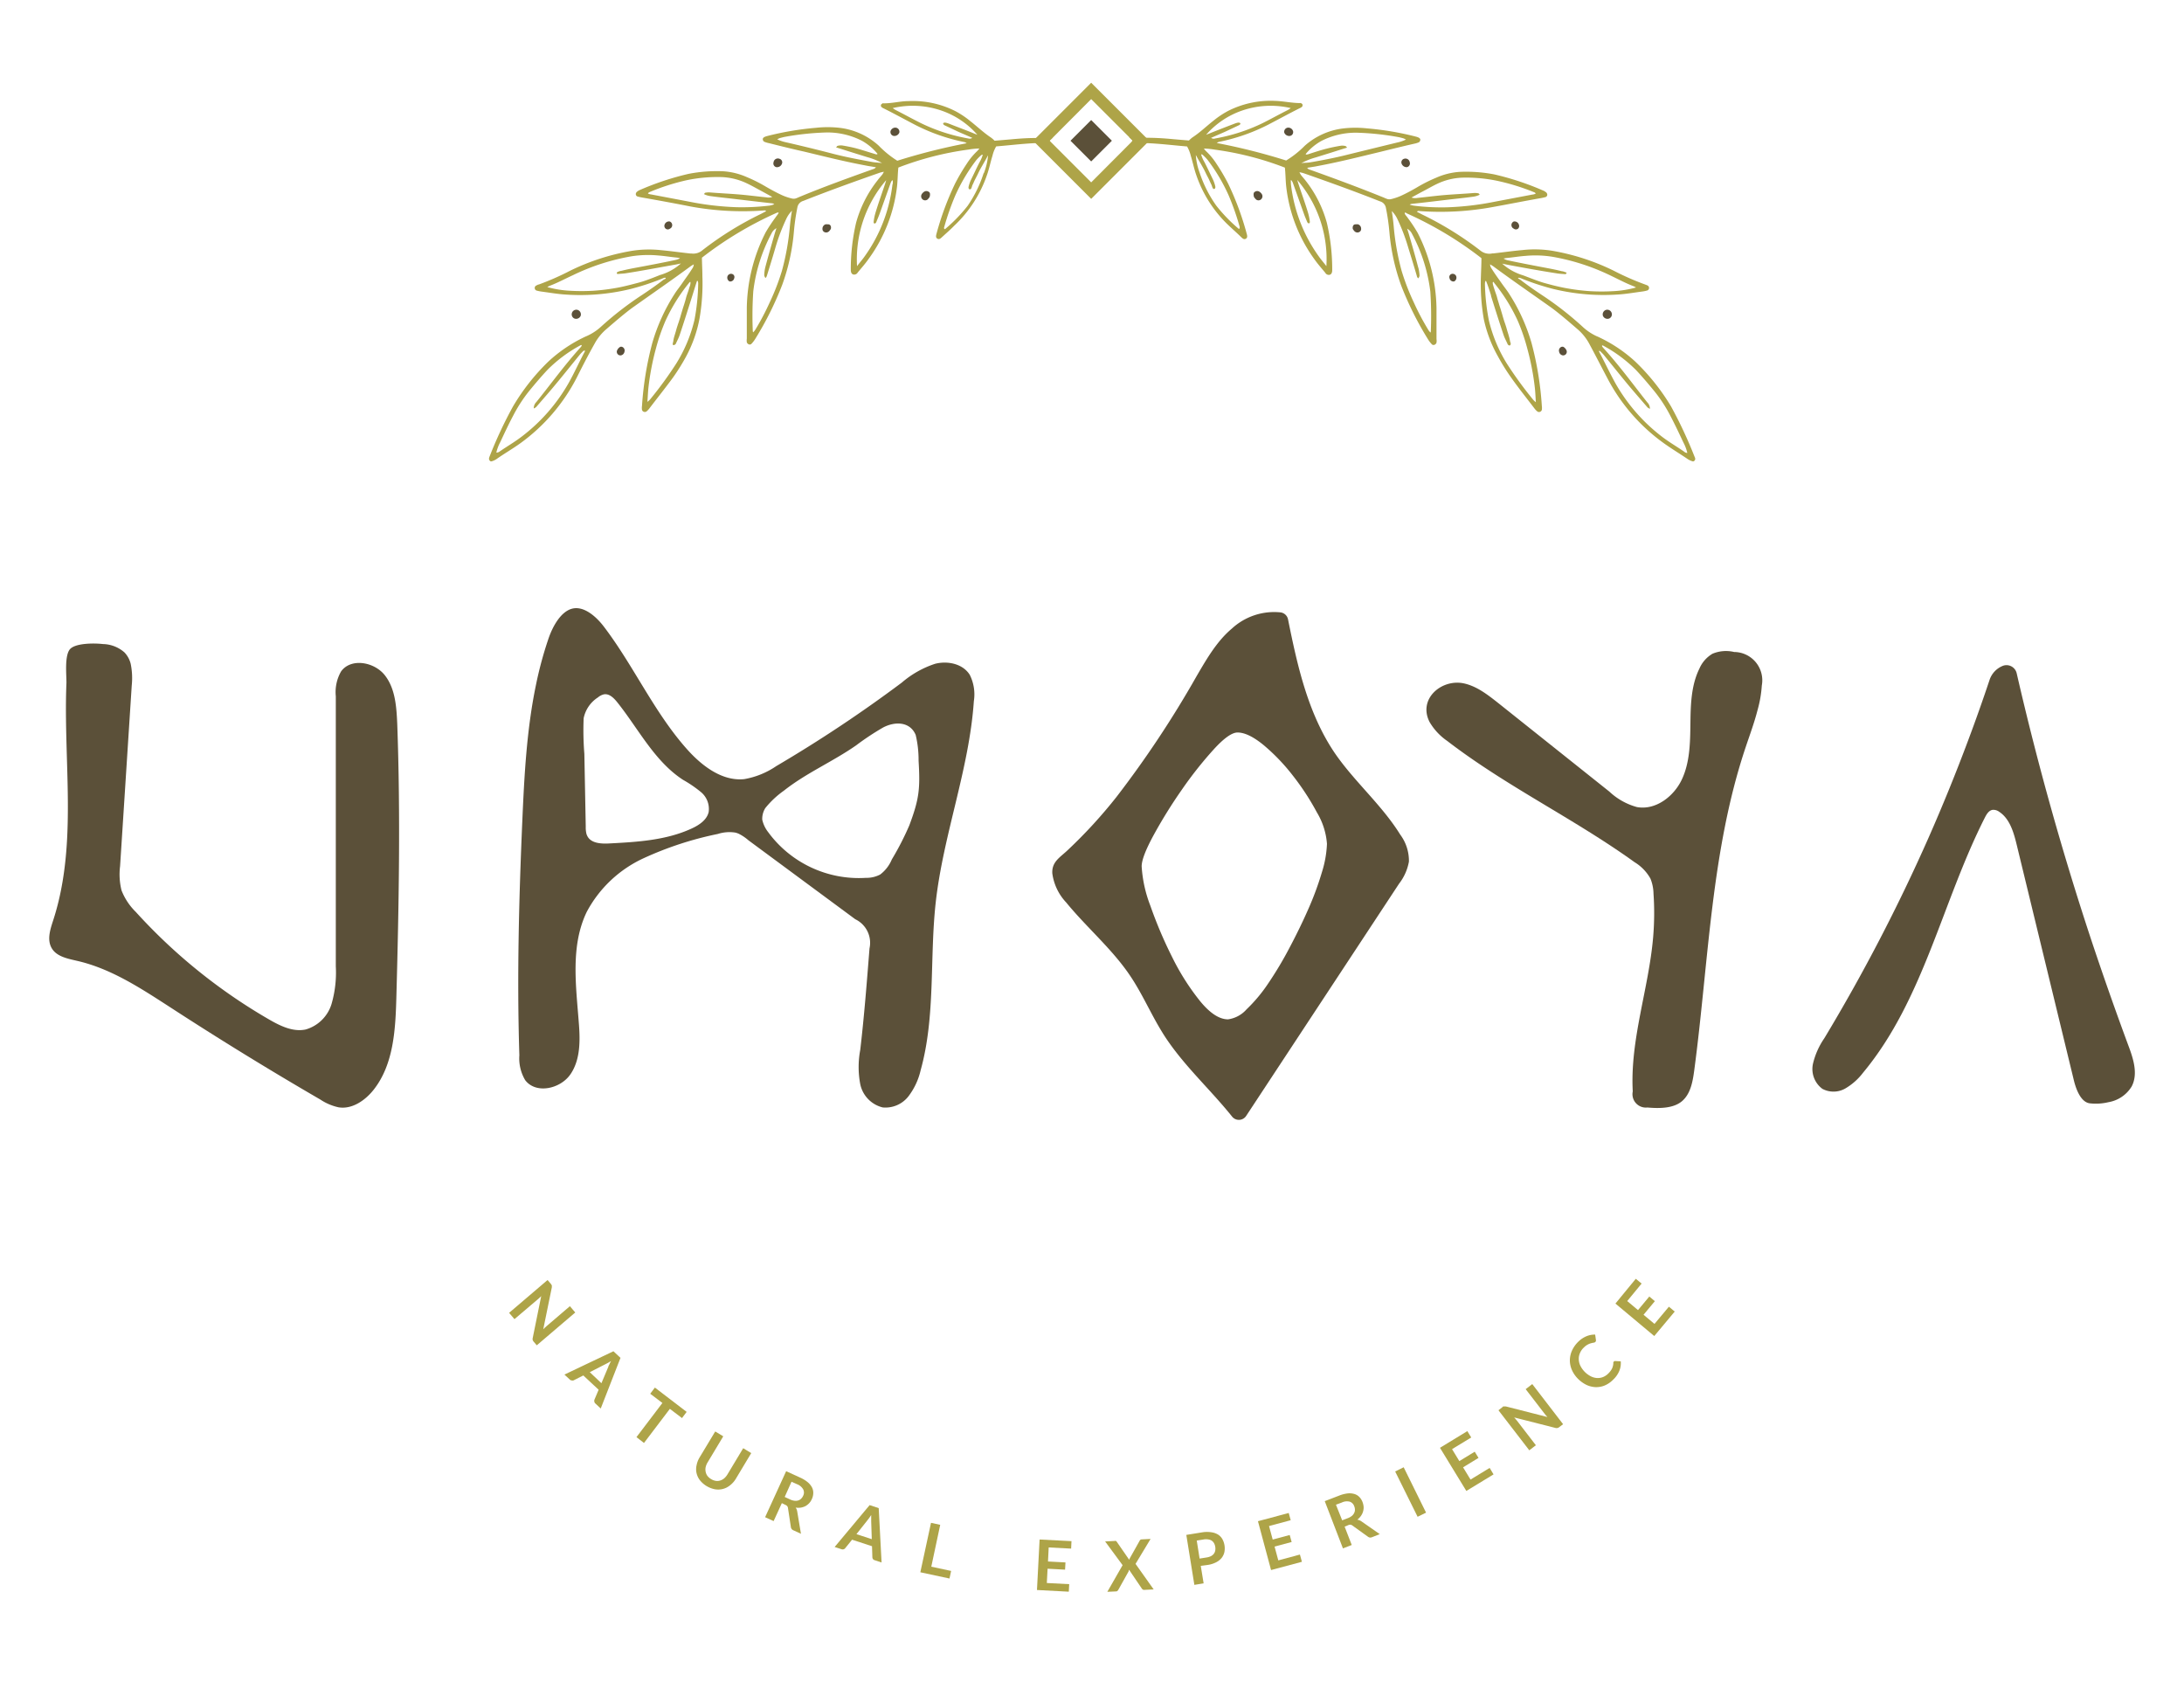
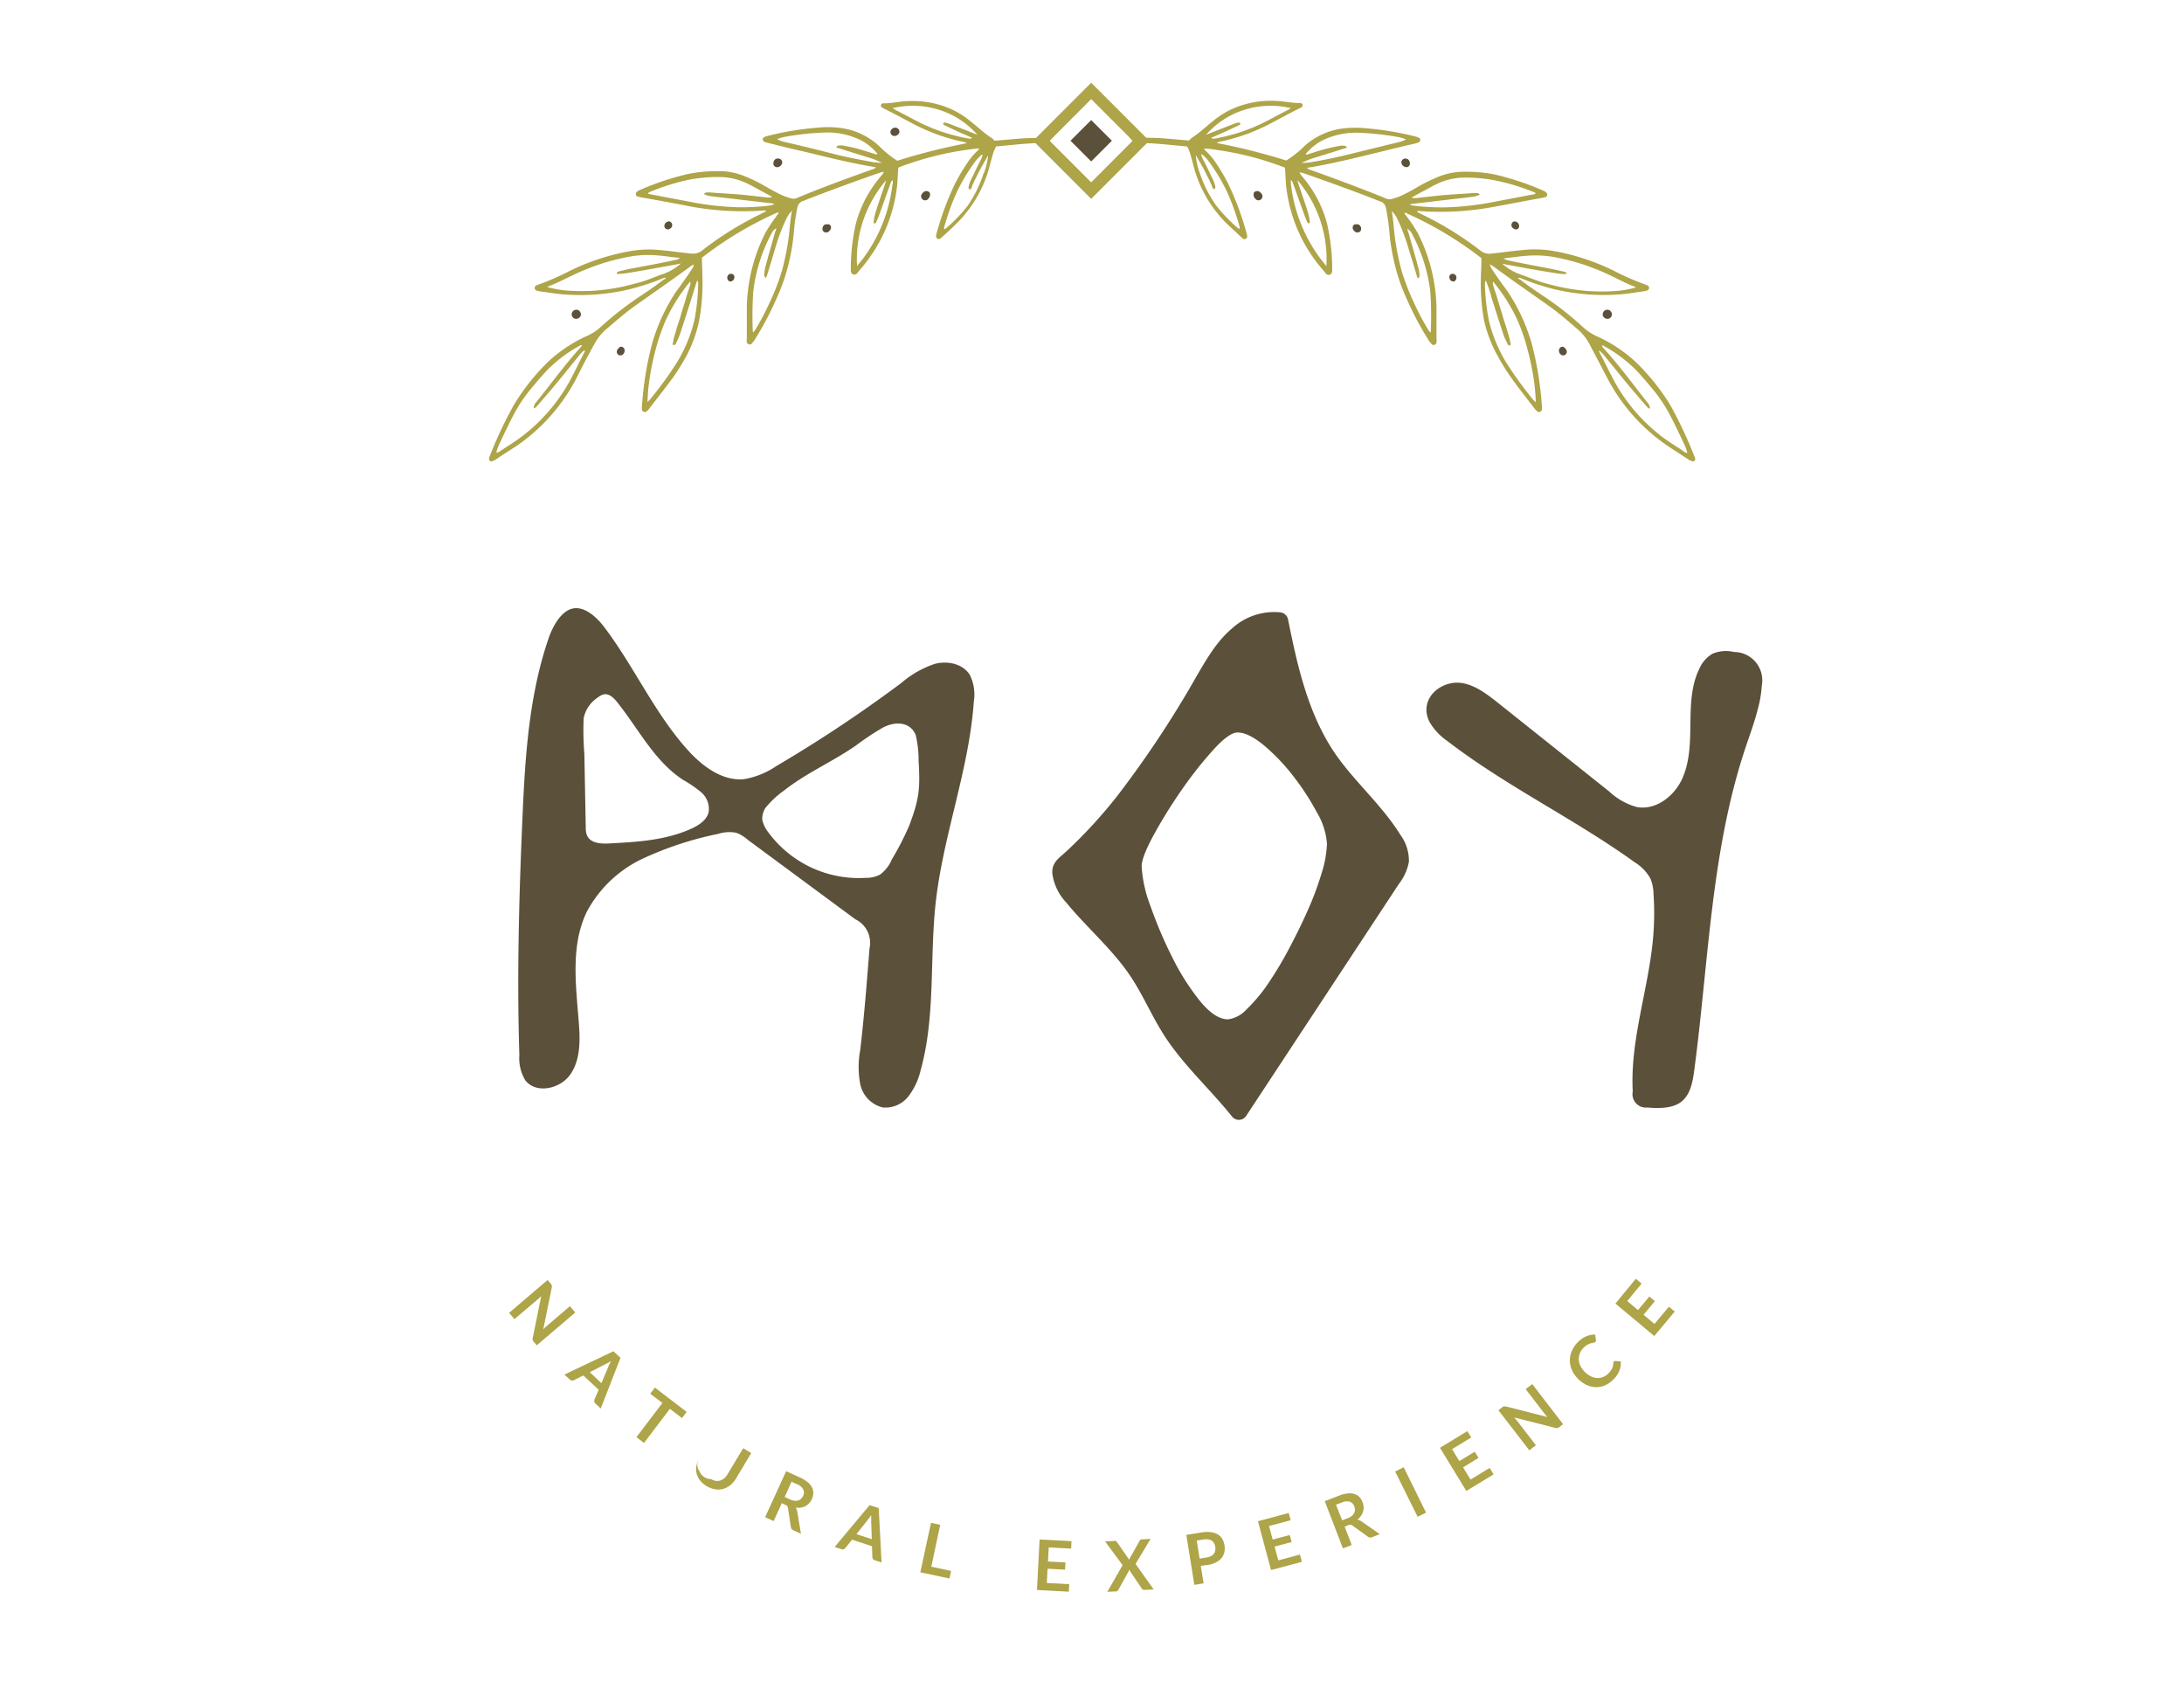
<svg xmlns="http://www.w3.org/2000/svg" id="Livello_1" data-name="Livello 1" viewBox="0 0 374.68 290.95">
  <defs>
    <style>.cls-1{fill:#aea448;}.cls-2{fill:#5b5039;}</style>
  </defs>
  <path class="cls-1" d="M94.61,220.38a.34.34,0,0,1,.06.12.32.32,0,0,1,0,.14,1.49,1.49,0,0,1,0,.17L93.2,228l.29-.29.28-.25,4-3.42.92,1.08-6.6,5.63-.54-.63a.74.74,0,0,1-.16-.28.73.73,0,0,1,0-.33l1.46-7.2-.27.27-.26.23-4.06,3.45-.92-1.08,6.6-5.63.55.65A.6.6,0,0,1,94.61,220.38Z" />
  <path class="cls-1" d="M103.06,241.59l-.91-.85a.48.48,0,0,1-.18-.31.62.62,0,0,1,0-.33l.73-1.73-2.63-2.45-1.68.85a.51.51,0,0,1-.31,0,.46.46,0,0,1-.33-.15l-.92-.85,8.41-4,1.21,1.13Zm-1.88-6.23,2,1.89,1.19-2.83c0-.13.12-.27.19-.44s.17-.34.27-.53l-.51.3-.44.23Z" />
  <path class="cls-1" d="M117.8,242.17l-.8,1.06-2.08-1.58-4.44,5.85-1.29-1,4.45-5.86-2.09-1.58.8-1.06Z" />
-   <path class="cls-1" d="M122,253.7a2.18,2.18,0,0,0,.8.3,1.62,1.62,0,0,0,.76-.06,2,2,0,0,0,.69-.38,2.9,2.9,0,0,0,.57-.7l2.68-4.46,1.38.84-2.67,4.45a4.08,4.08,0,0,1-1,1.1,3.19,3.19,0,0,1-2.56.65,4.34,4.34,0,0,1-2.57-1.54,3.19,3.19,0,0,1-.58-1.22,3,3,0,0,1,0-1.34,4.06,4.06,0,0,1,.52-1.36l2.68-4.45,1.38.83-2.67,4.45a2.73,2.73,0,0,0-.35.84,1.92,1.92,0,0,0,0,.79,1.73,1.73,0,0,0,.3.7A2.21,2.21,0,0,0,122,253.7Z" />
+   <path class="cls-1" d="M122,253.7a2.18,2.18,0,0,0,.8.3,1.62,1.62,0,0,0,.76-.06,2,2,0,0,0,.69-.38,2.9,2.9,0,0,0,.57-.7l2.68-4.46,1.38.84-2.67,4.45a4.08,4.08,0,0,1-1,1.1,3.19,3.19,0,0,1-2.56.65,4.34,4.34,0,0,1-2.57-1.54,3.19,3.19,0,0,1-.58-1.22,3,3,0,0,1,0-1.34,4.06,4.06,0,0,1,.52-1.36a2.73,2.73,0,0,0-.35.84,1.92,1.92,0,0,0,0,.79,1.73,1.73,0,0,0,.3.7A2.21,2.21,0,0,0,122,253.7Z" />
  <path class="cls-1" d="M134.13,257.82l-1.41,3.08-1.46-.67,3.61-7.89,2.4,1.1a5.46,5.46,0,0,1,1.31.8,3,3,0,0,1,.73.9,2,2,0,0,1,.21,1,2.46,2.46,0,0,1-.25,1,2.43,2.43,0,0,1-.46.7,2.68,2.68,0,0,1-.63.49,2.86,2.86,0,0,1-.78.26,3.37,3.37,0,0,1-.9,0,1.48,1.48,0,0,1,.27.67l.64,3.82-1.32-.61a.63.63,0,0,1-.28-.22.7.7,0,0,1-.13-.32l-.5-3.29a.59.59,0,0,0-.12-.29.68.68,0,0,0-.3-.22Zm.49-1.06.91.42a2.37,2.37,0,0,0,.77.23,1.48,1.48,0,0,0,.64-.05,1.29,1.29,0,0,0,.5-.3,1.71,1.71,0,0,0,.35-.51,1.22,1.22,0,0,0,0-1.1,2.06,2.06,0,0,0-1.06-.88l-.94-.42Z" />
  <path class="cls-1" d="M151.24,268l-1.18-.39a.55.55,0,0,1-.3-.2.6.6,0,0,1-.1-.31l-.06-1.89-3.42-1.12L145,265.55a.51.51,0,0,1-.26.18.55.55,0,0,1-.36,0l-1.19-.39,6-7.18,1.56.52Zm-4.31-4.86,2.63.86-.1-3.07c0-.14,0-.3,0-.48s0-.38,0-.59l-.33.49-.3.39Z" />
  <path class="cls-1" d="M159.77,268.72l3.4.73-.28,1.3-5-1.07,1.83-8.48,1.58.34Z" />
  <path class="cls-1" d="M183.82,264.34l-.06,1.28-3.85-.2-.12,2.41,3,.16-.07,1.24-3-.16-.13,2.45,3.84.2-.07,1.29-5.46-.29.45-8.66Z" />
  <path class="cls-1" d="M192.59,268.46l-3-4.07,1.61-.08a.41.41,0,0,1,.24,0,.39.39,0,0,1,.15.14l2.13,3.08.06-.15a.8.8,0,0,1,.08-.16l1.65-2.94a.38.38,0,0,1,.33-.24l1.55-.08-2.58,4.28,3.11,4.38-1.62.08a.38.38,0,0,1-.26-.07.58.58,0,0,1-.17-.18l-2.18-3.22c0,.05,0,.1-.05.14a.61.61,0,0,0,0,.12l-1.77,3.17a1.3,1.3,0,0,1-.15.2.38.38,0,0,1-.24.1l-1.51.07Z" />
  <path class="cls-1" d="M206,268.58l.49,3-1.59.26-1.38-8.57,2.79-.45a4.9,4.9,0,0,1,1.52,0,3,3,0,0,1,1.13.39,2.27,2.27,0,0,1,.74.77,3.32,3.32,0,0,1,.35,2.25,2.47,2.47,0,0,1-.48,1,2.94,2.94,0,0,1-.94.74,4.63,4.63,0,0,1-1.43.45Zm-.2-1.25,1.2-.19a2.55,2.55,0,0,0,.75-.23,1.51,1.51,0,0,0,.49-.4,1.3,1.3,0,0,0,.24-.55,1.88,1.88,0,0,0,0-.67,1.91,1.91,0,0,0-.21-.61,1.31,1.31,0,0,0-.39-.42,1.39,1.39,0,0,0-.59-.21,2.3,2.3,0,0,0-.78,0l-1.2.19Z" />
  <path class="cls-1" d="M221.09,259.51l.34,1.24-3.72,1,.63,2.32,2.92-.78.33,1.2-2.93.78.64,2.37,3.71-1,.34,1.24-5.29,1.42-2.25-8.38Z" />
  <path class="cls-1" d="M230.68,261.85,231.9,265l-1.51.58-3.12-8.1,2.47-.95a5.83,5.83,0,0,1,1.49-.38,3,3,0,0,1,1.15.11,2,2,0,0,1,.84.52,2.51,2.51,0,0,1,.54.88,3,3,0,0,1,.18.82,2.49,2.49,0,0,1-.46,1.53,3.15,3.15,0,0,1-.62.65,1.65,1.65,0,0,1,.68.27l3.17,2.21-1.35.53a.81.81,0,0,1-.37.05.79.79,0,0,1-.31-.14l-2.7-1.94a.64.64,0,0,0-.29-.12.79.79,0,0,0-.37.07Zm-.42-1.08.94-.36a2.63,2.63,0,0,0,.71-.39,1.43,1.43,0,0,0,.4-.5,1.19,1.19,0,0,0,.14-.56,1.61,1.61,0,0,0-.12-.6,1.24,1.24,0,0,0-.77-.79,2,2,0,0,0-1.37.15l-1,.37Z" />
  <path class="cls-1" d="M244.65,259.45l-1.45.71-3.85-7.77,1.46-.72Z" />
  <path class="cls-1" d="M251.73,245.47l.67,1.09-3.29,2,1.25,2.05L253,249l.65,1.06L251,251.68l1.28,2.1,3.28-2,.67,1.11-4.67,2.84-4.52-7.4Z" />
  <path class="cls-1" d="M257.88,241.23l.13,0h.13l.18,0,7.15,1.82-.28-.31-.23-.29-3.22-4.18,1.13-.87,5.29,6.88-.66.5a.73.73,0,0,1-.29.15.77.77,0,0,1-.33,0l-7.12-1.81a3.58,3.58,0,0,1,.26.29l.22.26,3.25,4.22-1.13.87-5.29-6.87.67-.52Z" />
  <path class="cls-1" d="M276.88,233.53a.27.27,0,0,1,.23-.08l.94.05a3.45,3.45,0,0,1-.24,1.62,4.39,4.39,0,0,1-1.08,1.54,4.45,4.45,0,0,1-1.48,1,3.8,3.8,0,0,1-1.59.26,4.08,4.08,0,0,1-1.57-.42,5.42,5.42,0,0,1-1.45-1.08,5,5,0,0,1-1-1.51,4.13,4.13,0,0,1-.32-1.64,4.17,4.17,0,0,1,.38-1.64,5,5,0,0,1,1.07-1.5,4.4,4.4,0,0,1,1.43-.95,3.77,3.77,0,0,1,1.46-.27l.13.91a.54.54,0,0,1,0,.18.35.35,0,0,1-.11.18.48.48,0,0,1-.28.12,2.92,2.92,0,0,0-.42.09,2.44,2.44,0,0,0-.57.22,2.82,2.82,0,0,0-.69.52,2.69,2.69,0,0,0-.66.94,2.41,2.41,0,0,0-.21,1.05,2.74,2.74,0,0,0,.25,1.09,4.09,4.09,0,0,0,1.8,1.85,2.74,2.74,0,0,0,1.07.3,2.46,2.46,0,0,0,1-.15,2.65,2.65,0,0,0,.89-.57,3.89,3.89,0,0,0,.4-.44,2.87,2.87,0,0,0,.28-.43,2.32,2.32,0,0,0,.16-.44,2.39,2.39,0,0,0,.08-.49.33.33,0,0,1,0-.15A.26.26,0,0,1,276.88,233.53Z" />
  <path class="cls-1" d="M280.63,219.34l1,.82-2.47,3,1.85,1.55,1.94-2.33.95.8-1.94,2.33,1.88,1.57,2.47-2.95,1,.83-3.51,4.2-6.66-5.57Z" />
-   <path class="cls-2" d="M22.42,113.85a12.23,12.23,0,0,1,.18,3.73l-2,31a11.27,11.27,0,0,0,.25,4.14,10.52,10.52,0,0,0,2.44,3.69,95.1,95.1,0,0,0,22.8,18.41c1.95,1.13,4.15,2.23,6.35,1.76a6.53,6.53,0,0,0,4.44-4.38,19.35,19.35,0,0,0,.73-6.44l0-46.32a7.15,7.15,0,0,1,.9-4.27c1.7-2.37,5.71-1.64,7.51.65s2,5.41,2.13,8.33c.57,15.61.28,31.25-.15,46.87-.15,5.56-.46,11.55-3.91,15.91-1.47,1.85-3.71,3.37-6,3a9.11,9.11,0,0,1-3.13-1.33Q41.86,181,29.14,172.73c-5-3.23-10.09-6.59-15.9-7.92-1.63-.38-3.53-.73-4.37-2.18s-.25-3.22.26-4.79c2.84-8.73,2.64-18,2.37-27.08-.13-4.56-.29-9.12-.1-13.67,0-1.41-.31-4.41.51-5.62s4.36-1.17,5.74-1a5.75,5.75,0,0,1,3.71,1.44A4.38,4.38,0,0,1,22.42,113.85ZM8.16,161.45v0Z" />
  <path class="cls-2" d="M126.72,143a3.69,3.69,0,0,0-.56-.19,6.44,6.44,0,0,0-3,.23,58.34,58.34,0,0,0-12.82,4.2,21,21,0,0,0-9.65,9.11c-2.84,5.81-1.88,12.64-1.39,19.09.24,3,.29,6.32-1.44,8.83s-5.92,3.43-7.76,1a7.29,7.29,0,0,1-1-4.26c-.43-13.42-.07-26.86.51-40.28.34-7.79.75-15.62,2.34-23.26a64.86,64.86,0,0,1,2.17-8c.63-1.84,2-4.52,4-5.06s4.12,1.29,5.47,3.06c5.15,6.76,8.64,14.74,14.31,21.08,2.54,2.84,6,5.47,9.76,5.09a14,14,0,0,0,5.52-2.24,233.77,233.77,0,0,0,21.53-14.32,16.74,16.74,0,0,1,5.73-3.23c2.15-.54,4.73,0,5.92,1.88a7.47,7.47,0,0,1,.71,4.54c-.8,11.72-5.26,22.92-6.55,34.61-1.05,9.57,0,19.43-2.58,28.7a11.68,11.68,0,0,1-2.11,4.49,5,5,0,0,1-4.39,1.88,5.19,5.19,0,0,1-3.86-4,15.81,15.81,0,0,1,0-5.86c.68-5.79,1.13-11.6,1.59-17.42a4.48,4.48,0,0,0-2.44-5l-18.34-13.55A7.81,7.81,0,0,0,126.72,143Zm-26.09.09a2.88,2.88,0,0,0,.13.31c.63,1.25,2.35,1.35,3.76,1.27,4.82-.25,9.78-.54,14.16-2.57,1.28-.59,2.6-1.47,2.9-2.84a3.76,3.76,0,0,0-1.29-3.37,20.85,20.85,0,0,0-3.11-2.13c-4.92-3.2-7.65-8.77-11.32-13.35-.57-.7-1.33-1.46-2.23-1.32a2.49,2.49,0,0,0-1.06.54,5.54,5.54,0,0,0-2.44,3.57,49.77,49.77,0,0,0,.12,6.1l.24,12.5A4.64,4.64,0,0,0,100.63,143.11Zm30.14-2.5a5.3,5.3,0,0,0,1,2.12,19.29,19.29,0,0,0,16.78,7.86A5,5,0,0,0,151,150a6.25,6.25,0,0,0,2-2.59,48.91,48.91,0,0,0,3-5.84c1.7-4.54,1.88-6.27,1.59-11.1a18.49,18.49,0,0,0-.5-4.42c-1-2.35-3.63-2.31-5.6-1.26a45.6,45.6,0,0,0-4.62,3.06c-4,2.79-8.55,4.73-12.38,7.76a15.72,15.72,0,0,0-3.2,3A3.49,3.49,0,0,0,130.77,140.61Z" />
  <path class="cls-2" d="M198.69,175.89c-1.6-2.79-2.94-5.73-4.73-8.41-3.11-4.67-7.49-8.34-11.05-12.69a9,9,0,0,1-2.38-5c-.1-2,1.32-2.71,2.67-4a83.73,83.73,0,0,0,8.35-9.11A176.76,176.76,0,0,0,205.27,116c1.72-2.94,3.47-6,6.06-8.18a10.71,10.71,0,0,1,8.38-2.78,1.51,1.51,0,0,1,1.26,1.19c1.6,7.94,3.39,16,7.9,22.76,3.38,5,8.15,9,11.36,14.18a7.52,7.52,0,0,1,1.48,4.61,8.64,8.64,0,0,1-1.69,3.79L213.79,191.4a1.49,1.49,0,0,1-2.4.14c-3.83-4.78-8.47-8.92-11.76-14.09C199.31,176.94,199,176.42,198.69,175.89Zm-1.34-20.54a73.43,73.43,0,0,0,3.71,8.75,40.71,40.71,0,0,0,4.78,7.56q2.58,3.18,4.84,3.18a5.19,5.19,0,0,0,3.18-1.72,26.34,26.34,0,0,0,3.71-4.44,62.83,62.83,0,0,0,3.65-6.11c1.19-2.25,2.28-4.48,3.25-6.69a51.8,51.8,0,0,0,2.32-6.3,18.58,18.58,0,0,0,.86-4.84,12.19,12.19,0,0,0-1.72-5.38,43.52,43.52,0,0,0-4.11-6.3,34,34,0,0,0-5-5.23q-2.66-2.19-4.51-2.19-1.47,0-4.18,3a67,67,0,0,0-5.44,6.9,83.62,83.62,0,0,0-4.77,7.69q-2.06,3.78-2.06,5.37A22.4,22.4,0,0,0,197.35,155.35Z" />
  <path class="cls-2" d="M301.51,121.83c-.54,2.11-1.31,4.18-2,6.24-6,17.82-6.37,37-8.86,55.58-.26,1.91-.63,4-2.11,5.24s-3.86,1.25-5.91,1.07a2.3,2.3,0,0,1-2.52-2.76c-.48-8.91,2.74-17.58,3.5-26.47a48.76,48.76,0,0,0,.06-7.45,7.23,7.23,0,0,0-.52-2.57,7.65,7.65,0,0,0-2.72-2.82c-10.37-7.47-22-13-32.16-20.81a10.23,10.23,0,0,1-3-3.21c-2.08-4,2.08-7.51,5.93-6.64,2.24.51,4.11,2,5.9,3.41l19,15.14a11.21,11.21,0,0,0,4.73,2.65c3.19.58,6.32-1.8,7.7-4.73s1.43-6.29,1.47-9.53.11-6.6,1.55-9.5a5.45,5.45,0,0,1,2.24-2.54,6,6,0,0,1,3.71-.3,4.86,4.86,0,0,1,4.75,5.75A20.24,20.24,0,0,1,301.51,121.83Z" />
-   <path class="cls-2" d="M358.85,161.46q3,9,6.29,17.88c.85,2.26,1.69,4.85.57,7a5.79,5.79,0,0,1-4,2.71,9.22,9.22,0,0,1-3.14.2c-1.9-.18-2.66-3.42-2.84-4.18l-9.74-40.13c-.52-2.14-1.18-4.49-3-5.69a1.68,1.68,0,0,0-1.17-.34c-.62.11-1,.73-1.29,1.3-7.35,14.47-10.52,31.29-20.9,43.77a10.45,10.45,0,0,1-3.06,2.72,4.07,4.07,0,0,1-3.93.06,4.23,4.23,0,0,1-1.62-4.27,12.93,12.93,0,0,1,1.95-4.4,308.75,308.75,0,0,0,17.88-34.39q3.66-8.3,6.83-16.79,1.9-5.07,3.62-10.22a3.94,3.94,0,0,1,2.37-2.51l0,0a1.79,1.79,0,0,1,2.31,1.32Q351.32,138.74,358.85,161.46Z" />
  <path class="cls-1" d="M180.65,23.57c-.73.05-1.48.1-2.22.1h-.71c-1.47,0-2.91.1-4.38.24l-2.71.23a5,5,0,0,0-.6-.53c-1.28-.85-2.36-1.89-3.56-2.83a15.36,15.36,0,0,0-2.57-1.72,16.13,16.13,0,0,0-8-1.72c-1.49,0-2.9.42-4.39.38a.14.14,0,0,0-.11,0c0,.05-.23.14-.26.26a.37.37,0,0,0,.07.36,1.31,1.31,0,0,0,.41.26c1.82.91,3.62,1.9,5.43,2.84a32.72,32.72,0,0,0,8.45,2.94,1.45,1.45,0,0,1,.34.19,105.53,105.53,0,0,0-11.9,3A16.83,16.83,0,0,1,150.77,25,12.08,12.08,0,0,0,144,21.92a18.35,18.35,0,0,0-4,0,51,51,0,0,0-8.41,1.42,2.4,2.4,0,0,0-.4.14c-.16.06-.38.25-.32.45a.46.46,0,0,0,.27.39,3.78,3.78,0,0,0,.76.23c2,.5,4,1,6.08,1.46,3.21.77,6.46,1.59,9.72,2.22l1.24.24,1.32.21c-.16.28-.47.32-.73.42-4.2,1.5-8.34,3-12.46,4.71a5,5,0,0,1-.6.24,1.29,1.29,0,0,1-.61,0,9.4,9.4,0,0,1-1.65-.55c-1-.46-1.77-.88-2.78-1.46a25.4,25.4,0,0,0-3.3-1.66,11.93,11.93,0,0,0-4-1,25.49,25.49,0,0,0-6,.44,48,48,0,0,0-8.34,2.76,1.67,1.67,0,0,0-.43.25.54.54,0,0,0-.22.23.44.44,0,0,0,.19.63,7.92,7.92,0,0,0,.78.18c2.8.49,5.59,1,8.37,1.55a49.52,49.52,0,0,0,12.4.69c.17,0,.42-.1.55.12l-.9.47a56.41,56.41,0,0,0-10,6.2,2.4,2.4,0,0,1-1.92.58l-.19,0c-1.7-.18-3.33-.42-5-.57a19,19,0,0,0-5,.11,38.7,38.7,0,0,0-10.64,3.43,45.63,45.63,0,0,1-5.35,2.35c-.12,0-.23.08-.38.15a.47.47,0,0,0,.09.91,5.32,5.32,0,0,0,.67.14c1.22.16,2.45.37,3.67.48a36.56,36.56,0,0,0,11.7-.91,42.41,42.41,0,0,0,5.42-1.78c.18-.08.51-.24.6-.1s-.25.2-.37.29c-1.19.92-2.46,1.8-3.74,2.65A55.93,55.93,0,0,0,103.15,56a9.12,9.12,0,0,1-2.36,1.58c-.21.1-.43.18-.64.29A24.75,24.75,0,0,0,94.09,62,36.72,36.72,0,0,0,88,69.73a73.13,73.13,0,0,0-4,8.55,1.14,1.14,0,0,0-.11.4c0,.2.19.54.48.44a3.08,3.08,0,0,0,.8-.37c1.41-1,2.84-1.8,4.22-2.81A31.84,31.84,0,0,0,98.93,64.8c1-2,2-3.94,3.1-5.89a8.72,8.72,0,0,1,2-2.46c.81-.7,1.75-1.51,2.54-2.16s1.49-1.21,2.26-1.75c3.23-2.29,6.44-4.5,9.61-6.84.18-.13.39-.24.58-.36a1.33,1.33,0,0,1-.29.77c-.5.81-1.22,1.78-1.7,2.48s-.88,1.16-1.27,1.78a32,32,0,0,0-3.85,8.44,56.12,56.12,0,0,0-1.77,10.79,2.47,2.47,0,0,0,0,.71.51.51,0,0,0,.75.28,3,3,0,0,0,.55-.58c1.33-1.75,2.69-3.44,4-5.23a35.39,35.39,0,0,0,2.26-3.62A22.63,22.63,0,0,0,120,54.68a35.13,35.13,0,0,0,.5-7.33c0-1-.07-2.12-.08-3.15a61.94,61.94,0,0,1,12.79-7.68c.11-.05.39-.14.36,0s-.37.53-.54.8a27.21,27.21,0,0,0-1.68,2.54,29.44,29.44,0,0,0-3.23,12.89c0,1.81,0,3.52,0,5.33a2.16,2.16,0,0,0,0,.61c.06.29.51.58.8.28a5.16,5.16,0,0,0,.71-.94,55.41,55.41,0,0,0,4.57-9.19,35.48,35.48,0,0,0,2-9.13,37.2,37.2,0,0,1,.6-4.14,1.4,1.4,0,0,1,1-1.11c4.33-1.71,8.73-3.3,13.14-4.84a6.37,6.37,0,0,1,.69-.16,3.14,3.14,0,0,1-.25.46c-.2.26-.56.64-.82,1a20.47,20.47,0,0,0-3.69,7.28,35,35,0,0,0-.91,8.09c0,.34.09.69.42.79a.69.69,0,0,0,.77-.34c.63-.77,1.29-1.5,1.86-2.32A26.21,26.21,0,0,0,153.89,32c.12-1.09.11-2.17.23-3.26a52.74,52.74,0,0,1,12-3.08,13.27,13.27,0,0,1,1.89-.19,3,3,0,0,1-.36.44,11.44,11.44,0,0,0-1.78,2.15,34.5,34.5,0,0,0-2,3.39,49.55,49.55,0,0,0-3.2,8.62c-.09.32-.18.69.15.87s.56-.06.78-.26c.72-.66,1.45-1.29,2.14-2a21.4,21.4,0,0,0,5.6-8.72c.38-1.1.58-2.14.92-3.23a6,6,0,0,1,.64-1.62c2.25-.18,4.48-.46,6.73-.56l.3,0c.78,0,1.55-.09,2.33-.18l-.24-.24ZM100.36,60.15a.12.12,0,0,1,0,.09h0c-1,1.84-1.82,3.72-2.85,5.53a30.37,30.37,0,0,1-8,9.11c-1.22.94-2.52,1.68-3.79,2.56a.89.89,0,0,1-.57.19,7.24,7.24,0,0,1,.66-1.77c.72-1.52,1.4-3,2.18-4.47a25.57,25.57,0,0,1,2.78-4.31c1.06-1.29,2.07-2.49,3.19-3.68a24,24,0,0,1,5.63-4.18s.12-.09.19,0-.11.27-.2.38c-2.71,3-5,6.17-7.55,9.34a1.52,1.52,0,0,0-.46,1.12,2,2,0,0,0,.4-.23c1.15-1.32,2.31-2.64,3.43-4,1.37-1.65,2.73-3.35,4.07-5,.19-.23.46-.49.6-.63s.19,0,.25,0a0,0,0,0,1,0,0l0-.07s0-.11,0-.12.06,0,0,0Zm12.92-13c-.85.34-2.47,1-3.64,1.31s-2.66.71-3.94.93a36,36,0,0,1-3.91.48,35.24,35.24,0,0,1-4,0,17.73,17.73,0,0,1-3.9-.63,3,3,0,0,1,.4-.21c1.35-.51,2.67-1.22,4-1.83a37.66,37.66,0,0,1,10-3.23,18.4,18.4,0,0,1,4.62-.15c1.11.08,2.11.26,3.21.36a5.12,5.12,0,0,1,.54.1,2.16,2.16,0,0,1-.78.31c-2.33.5-4.63.93-7,1.37-.74.14-1.52.3-2.22.48a2.12,2.12,0,0,0-.77.24c-.13.13-.11.35.2.31s.86-.05,1.28-.12c2.85-.44,5.73-1,8.59-1.5l.86-.18A9.28,9.28,0,0,1,113.28,47.16Zm5.85,7.76a25,25,0,0,1-3.1,7.42,64.44,64.44,0,0,1-4.51,6.19,3.6,3.6,0,0,1-.45.41c.06-.8.09-1.72.18-2.5a44.46,44.46,0,0,1,1.3-6.73A33.54,33.54,0,0,1,114.18,55a30.17,30.17,0,0,1,4-6.44c.05-.07.22-.27.26-.19s0,.51-.1.74-.15.5-.24.75l-.29.83c-.08.26-.14.5-.21.76s-.15.5-.23.76-.16.48-.24.75l-.25.83c-.08.27-.14.51-.22.76l-.24.75c-.09.25-.17.5-.25.75s-.15.5-.22.76-.18.58-.25.84a4.87,4.87,0,0,0-.18.76c0,.23-.17.57-.09.72s.41,0,.49-.13c.23-.51.5-1,.68-1.53.75-2.24,1.46-4.49,2.17-6.74.27-.85.53-1.72.8-2.54,0,0,.12,0,.14,0a1.63,1.63,0,0,1,.07.45A35.81,35.81,0,0,1,119.13,54.92Zm12.74-19.63a38.75,38.75,0,0,1-5.48.26,49.52,49.52,0,0,1-8.15-.95l-6.48-1.23a2,2,0,0,1-.58-.15c-.06,0,.11-.2.18-.23a37.46,37.46,0,0,1,6.49-2.08,25.94,25.94,0,0,1,5.83-.53,11,11,0,0,1,4.28,1c1,.46,1.92,1,2.9,1.52l1.63.89a1.88,1.88,0,0,1-1,.07c-1.61-.16-3-.35-4.63-.49s-3.47-.22-5.14-.36a2.9,2.9,0,0,0-.67.05c-.17,0-.18.17-.29.24a3.52,3.52,0,0,0,1.24.36c1.42.2,2.72.32,4.14.49,2.1.25,4.25.51,6.38.74a1.15,1.15,0,0,1,.32.15A4.05,4.05,0,0,1,131.87,35.29Zm3.64,3.51a42.89,42.89,0,0,1-1.37,7.68,39.51,39.51,0,0,1-2.06,5.33,44.19,44.19,0,0,1-2.43,4.64,2.5,2.5,0,0,1-.43.55c-.06,0-.08-.24-.08-.33a62.33,62.33,0,0,1,.09-6.69A28.11,28.11,0,0,1,132.38,40a1.89,1.89,0,0,1,.82-.86l-.27.85c-.56,1.95-1.12,3.89-1.64,5.85a7,7,0,0,0-.18,1.36c0,.13.15.45.22.46s.21-.26.24-.38c.5-1.62,1-3.21,1.47-4.85a33.08,33.08,0,0,1,1.83-4.84,4.79,4.79,0,0,1,1-1.45C135.71,37,135.58,38,135.51,38.8Zm15-10.91a8,8,0,0,1-.84-.09c-2.22-.41-4.44-.82-6.63-1.38-2.72-.71-5.43-1.37-8.18-2a6.63,6.63,0,0,1-1.52-.51,2.83,2.83,0,0,1,.46-.22c.25-.06.62-.17.92-.22a46.87,46.87,0,0,1,7.12-.74,13,13,0,0,1,6,1.41,9.45,9.45,0,0,1,2.71,2.26c-.1.14-.24.09-.36.05-1.12-.33-2.19-.69-3.32-1-.78-.2-1.59-.36-2.39-.49a2.19,2.19,0,0,0-.73.05c-.19.05-.19.18-.32.28.9.27,1.79.56,2.68.84l2.7.84a11.81,11.81,0,0,1,2.51,1C151.11,27.93,150.82,27.92,150.54,27.89Zm2.6,3.73a26.39,26.39,0,0,1-4.83,12.44c-.37.52-.86,1.08-1.25,1.6a20.84,20.84,0,0,1,5-14.75c-.06.21-.13.48-.2.68-.56,1.67-1.15,3.3-1.66,5a9.08,9.08,0,0,0-.29,1.45.3.3,0,0,0,.09.29c.1.08.29-.06.34-.17.2-.51.42-1,.59-1.47l1.9-5.31c.06-.16.24-.5.32-.44S153.17,31.37,153.14,31.62ZM162,21.47l2.38,1.12c.8.36,1.63.7,2.42,1.06a.81.81,0,0,1-.69.1,30.68,30.68,0,0,1-8.08-2.61c-1.48-.73-2.9-1.53-4.38-2.27a4.78,4.78,0,0,1-.5-.33,15.12,15.12,0,0,1,8.28.4,14.44,14.44,0,0,1,6.24,4.17c-.3-.1-.63-.24-.89-.35-1.29-.52-2.61-1-3.88-1.51-.33-.12-.78-.3-1-.18S161.89,21.4,162,21.47Zm6.75,8.23A21.15,21.15,0,0,1,166,35.31a27,27,0,0,1-3.88,4c-.19-.05-.18-.23-.14-.34a44.25,44.25,0,0,1,1.92-5.47,30.78,30.78,0,0,1,3.6-6.05,8,8,0,0,1,.88-.87s.23-.1.21,0a5.67,5.67,0,0,1-.56,1.28c-.52,1-1,2.09-1.52,3.12a6.3,6.3,0,0,0-.33,1c-.07.26,0,.53.26.49s.28-.54.41-.77.27-.61.41-.88l.44-.86c.14-.29.28-.59.43-.87s.31-.55.47-.83l.47-.82.44-.8A10.81,10.81,0,0,1,168.79,29.7Z" />
  <path class="cls-2" d="M159.48,33.79a2.53,2.53,0,0,1-.35.43.68.68,0,0,1-.83,0,.7.7,0,0,1-.19-.88,1.27,1.27,0,0,1,.4-.43.69.69,0,0,1,.83,0C159.55,33,159.62,33.33,159.48,33.79Z" />
  <path class="cls-2" d="M98.11,53.71a.79.79,0,0,1,1-.55.81.81,0,0,1,.51,1,.84.84,0,0,1-1.05.48A.77.77,0,0,1,98.11,53.71Z" />
  <path class="cls-2" d="M153.76,21.91a.71.71,0,0,1,.53.82.91.91,0,0,1-1,.58.68.68,0,0,1-.51-.82A.85.85,0,0,1,153.76,21.91Z" />
  <path class="cls-2" d="M142.53,39.27a2.26,2.26,0,0,1-.29.39.7.7,0,0,1-.82.14.57.57,0,0,1-.32-.56.78.78,0,0,1,.52-.76,1.26,1.26,0,0,1,.39,0C142.41,38.44,142.66,38.79,142.53,39.27Z" />
  <path class="cls-2" d="M133.71,27.23a.63.63,0,0,1,.47.75.91.91,0,0,1-1,.69.65.65,0,0,1-.47-.84A.74.74,0,0,1,133.71,27.23Z" />
  <path class="cls-2" d="M105.84,60.17a1.27,1.27,0,0,1,.57-.68.53.53,0,0,1,.45.07.68.68,0,0,1,.27.78.76.76,0,0,1-.59.61A.62.62,0,0,1,105.84,60.17Z" />
  <path class="cls-2" d="M114,38.58a.8.8,0,0,1,.9-.59.66.66,0,0,1,.42.6.65.65,0,0,1-.39.63.58.58,0,0,1-.73,0A.61.61,0,0,1,114,38.58Z" />
  <path class="cls-2" d="M125.63,47a.55.55,0,0,1,.33.72.69.69,0,0,1-.8.55.73.73,0,0,1-.34-.92A.65.65,0,0,1,125.63,47Z" />
  <path class="cls-1" d="M290.69,78.28a74.85,74.85,0,0,0-4-8.55A36.72,36.72,0,0,0,280.52,62a24.75,24.75,0,0,0-6.06-4.09c-.2-.11-.42-.19-.64-.29A9.12,9.12,0,0,1,271.46,56a55.93,55.93,0,0,0-6.91-5.38c-1.28-.85-2.55-1.73-3.74-2.65-.12-.09-.42-.21-.37-.29s.42,0,.61.1a42.27,42.27,0,0,0,5.41,1.78,36.56,36.56,0,0,0,11.7.91c1.22-.11,2.45-.32,3.67-.48a5.32,5.32,0,0,0,.67-.14.47.47,0,0,0,.09-.91c-.15-.07-.26-.1-.38-.15a45.63,45.63,0,0,1-5.35-2.35A38.7,38.7,0,0,0,266.22,43a19,19,0,0,0-5-.11c-1.71.15-3.34.39-5,.57l-.18,0A2.41,2.41,0,0,1,254,43a56.69,56.69,0,0,0-10-6.2l-.91-.47c.13-.22.38-.13.55-.12a49.52,49.52,0,0,0,12.4-.69c2.78-.5,5.58-1.06,8.37-1.55a7.92,7.92,0,0,0,.78-.18.44.44,0,0,0,.19-.63.54.54,0,0,0-.22-.23,1.52,1.52,0,0,0-.43-.25,48,48,0,0,0-8.34-2.76,25.49,25.49,0,0,0-6-.44,11.93,11.93,0,0,0-4,1,25.4,25.4,0,0,0-3.3,1.66c-1,.58-1.78,1-2.78,1.46a9.4,9.4,0,0,1-1.65.55,1.29,1.29,0,0,1-.61,0,5,5,0,0,1-.6-.24c-4.12-1.67-8.26-3.21-12.46-4.71-.26-.1-.57-.14-.73-.42l1.32-.21,1.24-.24c3.26-.63,6.51-1.45,9.72-2.22,2.05-.5,4.05-1,6.08-1.46a3.78,3.78,0,0,0,.76-.23c.2-.11.22-.19.28-.39s-.17-.39-.33-.45a2.4,2.4,0,0,0-.4-.14,51,51,0,0,0-8.41-1.42,18.35,18.35,0,0,0-4,0A12.08,12.08,0,0,0,223.84,25a16.52,16.52,0,0,1-3.19,2.53,105.53,105.53,0,0,0-11.9-3,1.45,1.45,0,0,1,.34-.19,32.72,32.72,0,0,0,8.45-2.94c1.81-.94,3.61-1.93,5.43-2.84a1.31,1.31,0,0,0,.41-.26.37.37,0,0,0,.07-.36c0-.12-.21-.21-.26-.26a.13.13,0,0,0-.11,0c-1.49,0-2.9-.34-4.38-.38a16.14,16.14,0,0,0-8,1.72,15.36,15.36,0,0,0-2.57,1.72c-1.2.94-2.28,2-3.56,2.83a5,5,0,0,0-.6.53l-2.71-.23c-1.54-.15-3.05-.24-4.59-.24h-.5c-.76,0-1.54-.05-2.29-.1l-.16,0,.6.6-.22.22c.84.1,1.68.17,2.52.2h.1c2.32.09,4.61.38,6.93.57a6,6,0,0,1,.64,1.62c.34,1.09.54,2.13.92,3.23a21.4,21.4,0,0,0,5.6,8.72c.7.66,1.42,1.29,2.14,2,.22.2.45.44.78.26s.24-.55.15-.87a49.55,49.55,0,0,0-3.2-8.62,34.5,34.5,0,0,0-2-3.39,11.44,11.44,0,0,0-1.78-2.15,3,3,0,0,1-.36-.44,13.27,13.27,0,0,1,1.89.19,52.74,52.74,0,0,1,12,3.08c.12,1.09.11,2.17.23,3.26a26.21,26.21,0,0,0,4.84,12.46c.57.82,1.23,1.55,1.86,2.32a.69.69,0,0,0,.77.34c.33-.1.42-.45.42-.79a35,35,0,0,0-.91-8.09A20.47,20.47,0,0,0,224,31c-.26-.34-.62-.72-.82-1a3.14,3.14,0,0,1-.25-.46,6.37,6.37,0,0,1,.69.16c4.41,1.54,8.81,3.13,13.14,4.84a1.4,1.4,0,0,1,1,1.11,37.2,37.2,0,0,1,.6,4.14,35.9,35.9,0,0,0,2,9.13,55.41,55.41,0,0,0,4.57,9.19,5.16,5.16,0,0,0,.71.94c.29.3.74,0,.8-.28a1.84,1.84,0,0,0,0-.61c0-1.81,0-3.52,0-5.33a29.44,29.44,0,0,0-3.23-12.89,25.36,25.36,0,0,0-1.68-2.54c-.17-.27-.49-.56-.54-.8s.25-.1.36,0a62.27,62.27,0,0,1,12.8,7.68c0,1-.06,2.13-.09,3.15a35.13,35.13,0,0,0,.5,7.33A22.63,22.63,0,0,0,257,61.16a35.39,35.39,0,0,0,2.26,3.62c1.26,1.79,2.62,3.48,3.95,5.23a3,3,0,0,0,.55.58.5.5,0,0,0,.75-.28,2.47,2.47,0,0,0,0-.71,55.36,55.36,0,0,0-1.77-10.79,32,32,0,0,0-3.85-8.44c-.39-.62-.78-1.08-1.27-1.78s-1.2-1.67-1.7-2.48a1.4,1.4,0,0,1-.29-.77c.19.12.4.23.58.36,3.17,2.34,6.38,4.55,9.61,6.84.77.54,1.47,1.1,2.26,1.75s1.73,1.46,2.54,2.16a8.72,8.72,0,0,1,2,2.46c1.08,2,2.05,3.91,3.1,5.89a31.84,31.84,0,0,0,9.61,11.14c1.38,1,2.81,1.85,4.22,2.81a3.08,3.08,0,0,0,.8.37c.29.1.5-.24.48-.44A1.44,1.44,0,0,0,290.69,78.28ZM207.16,27.41a30.78,30.78,0,0,1,3.6,6.05,44.25,44.25,0,0,1,1.92,5.47c0,.11,0,.29-.14.34a27,27,0,0,1-3.88-4,21.15,21.15,0,0,1-2.84-5.61,10.81,10.81,0,0,1-.67-3.08l.44.8.48.82.46.83c.15.28.29.58.43.87s.31.58.44.86.28.64.41.88.19.74.42.77.32-.23.25-.49a6.3,6.3,0,0,0-.33-1c-.48-1-1-2.11-1.52-3.12a5.67,5.67,0,0,1-.56-1.28c0-.1.18,0,.21,0A8,8,0,0,1,207.16,27.41Zm.61-3.76c.79-.36,1.62-.7,2.42-1.06l2.38-1.12c.15-.07.36-.28.12-.4s-.69.06-1,.18c-1.27.48-2.59,1-3.88,1.51-.26.11-.59.25-.89.35a14.44,14.44,0,0,1,6.24-4.17,15.12,15.12,0,0,1,8.28-.4,3.92,3.92,0,0,1-.5.33c-1.48.74-2.9,1.54-4.37,2.27a30.87,30.87,0,0,1-8.09,2.61A.81.81,0,0,1,207.77,23.65Zm19.78,22c-.39-.52-.88-1.08-1.25-1.6a26.39,26.39,0,0,1-4.83-12.44c0-.25-.05-.64,0-.71s.26.28.32.44l1.9,5.31c.17.49.39,1,.59,1.47.05.11.24.25.34.17a.3.3,0,0,0,.09-.29,9.08,9.08,0,0,0-.29-1.45c-.5-1.67-1.1-3.3-1.66-5-.07-.2-.14-.47-.2-.68A20.84,20.84,0,0,1,227.55,45.66ZM223.22,28a11.81,11.81,0,0,1,2.51-1l2.7-.84c.89-.28,1.78-.57,2.68-.84-.13-.1-.13-.23-.32-.28a2.19,2.19,0,0,0-.73-.05c-.8.13-1.61.29-2.39.49-1.13.28-2.2.64-3.32,1-.12,0-.26.09-.36-.05a9.45,9.45,0,0,1,2.71-2.26,13,13,0,0,1,6-1.41,46.87,46.87,0,0,1,7.12.74c.3.05.68.16.92.22a2.83,2.83,0,0,1,.46.22,6.63,6.63,0,0,1-1.52.51c-2.75.67-5.46,1.33-8.18,2-2.19.56-4.41,1-6.63,1.38a8,8,0,0,1-.84.09C223.79,27.92,223.51,27.93,223.22,28Zm20.1,17.93c-.52-2-1.08-3.9-1.64-5.85l-.27-.85a1.89,1.89,0,0,1,.82.86A28.11,28.11,0,0,1,245.38,50a62.33,62.33,0,0,1,.09,6.69c0,.09,0,.37-.08.33a2.23,2.23,0,0,1-.42-.55,42.43,42.43,0,0,1-2.44-4.64,39.51,39.51,0,0,1-2.06-5.33,42.89,42.89,0,0,1-1.37-7.68c-.07-.83-.2-1.79-.33-2.62a4.79,4.79,0,0,1,1,1.45,33.08,33.08,0,0,1,1.83,4.84c.51,1.64,1,3.23,1.47,4.85,0,.12.16.38.24.38s.22-.33.22-.46A7,7,0,0,0,243.32,45.88Zm-1.53-10.8a1.15,1.15,0,0,1,.32-.15c2.13-.23,4.28-.49,6.38-.74,1.42-.17,2.72-.29,4.14-.49a3.52,3.52,0,0,0,1.24-.36c-.11-.07-.12-.21-.29-.24a2.9,2.9,0,0,0-.67-.05c-1.67.14-3.51.22-5.14.36s-3,.33-4.62.49a1.91,1.91,0,0,1-1-.07l1.63-.89c1-.5,1.91-1.06,2.91-1.52a10.86,10.86,0,0,1,4.27-1,25.94,25.94,0,0,1,5.83.53A37.46,37.46,0,0,1,263.25,33c.07,0,.24.19.18.23a2,2,0,0,1-.58.15l-6.48,1.23a49.52,49.52,0,0,1-8.15.95,38.82,38.82,0,0,1-5.48-.26A4.05,4.05,0,0,1,241.79,35.08Zm14,15.62c.71,2.25,1.42,4.5,2.17,6.74.18.53.45,1,.68,1.53.08.18.36.36.49.13s-.07-.49-.09-.72a4.87,4.87,0,0,0-.18-.76c-.06-.26-.17-.58-.25-.84s-.14-.51-.22-.76-.16-.5-.25-.75-.16-.49-.24-.75-.14-.49-.22-.76l-.25-.83c-.08-.27-.17-.5-.24-.75s-.15-.51-.23-.76-.13-.5-.21-.76l-.29-.83c-.08-.25-.17-.52-.24-.75s-.18-.6-.1-.74.21.12.26.19a30.17,30.17,0,0,1,4,6.44,33.54,33.54,0,0,1,1.63,4.74,44.46,44.46,0,0,1,1.3,6.73c.09.78.12,1.7.18,2.5a3.6,3.6,0,0,1-.45-.41,66.2,66.2,0,0,1-4.51-6.19,25,25,0,0,1-3.1-7.42,35.81,35.81,0,0,1-.68-6.28,1.63,1.63,0,0,1,.07-.45c0-.06.13-.07.14,0C255.28,49,255.54,49.85,255.81,50.7Zm12.88-4a2.12,2.12,0,0,0-.77-.24c-.7-.18-1.48-.34-2.22-.48-2.32-.44-4.62-.87-6.95-1.37a2.16,2.16,0,0,1-.78-.31,5.12,5.12,0,0,1,.54-.1c1.1-.1,2.1-.28,3.21-.36a18.4,18.4,0,0,1,4.62.15,37.66,37.66,0,0,1,10,3.23c1.28.61,2.6,1.32,3.95,1.83a3,3,0,0,1,.4.21,17.73,17.73,0,0,1-3.9.63,35.24,35.24,0,0,1-4,0,36,36,0,0,1-3.91-.48c-1.28-.22-2.77-.6-3.94-.93s-2.78-1-3.64-1.31a9.36,9.36,0,0,1-3.57-2l.86.18c2.86.54,5.74,1.06,8.59,1.5.42.07,1,.09,1.28.12S268.82,46.81,268.69,46.68ZM288.9,77.45c-1.27-.88-2.57-1.62-3.79-2.56a30.33,30.33,0,0,1-7.95-9.11c-1-1.81-1.88-3.69-2.86-5.53h0a.12.12,0,0,1,0-.09l-.05-.09s0-.06.05,0,0,.07,0,.12a.25.25,0,0,1,0,.07,0,0,0,0,1,0,0c.06,0,.12-.14.25,0s.41.4.6.63c1.34,1.64,2.7,3.34,4.07,5,1.12,1.34,2.28,2.66,3.43,4a1.81,1.81,0,0,0,.41.23,1.57,1.57,0,0,0-.47-1.12c-2.5-3.17-4.84-6.37-7.55-9.34-.09-.11-.26-.29-.19-.38s.14,0,.18,0a24,24,0,0,1,5.63,4.18c1.12,1.19,2.13,2.39,3.19,3.68a25,25,0,0,1,2.78,4.31c.78,1.49,1.46,2.95,2.18,4.47a7.24,7.24,0,0,1,.66,1.77A.89.89,0,0,1,288.9,77.45Z" />
  <path class="cls-2" d="M215.13,33.79a2.7,2.7,0,0,0,.36.43.66.66,0,0,0,.82,0,.7.7,0,0,0,.19-.88,1.27,1.27,0,0,0-.4-.43.69.69,0,0,0-.83,0C215.06,33,215,33.33,215.13,33.79Z" />
  <path class="cls-2" d="M276.5,53.71a.79.79,0,0,0-1-.55.81.81,0,0,0-.51,1,.84.84,0,0,0,1.05.48A.77.77,0,0,0,276.5,53.71Z" />
-   <path class="cls-2" d="M220.85,21.91a.72.72,0,0,0-.53.82.91.91,0,0,0,1,.58.66.66,0,0,0,.51-.82A.85.85,0,0,0,220.85,21.91Z" />
  <path class="cls-2" d="M232.08,39.27a2.26,2.26,0,0,0,.29.39.7.7,0,0,0,.82.14.57.57,0,0,0,.32-.56.78.78,0,0,0-.52-.76,1.2,1.2,0,0,0-.38,0C232.2,38.44,232,38.79,232.08,39.27Z" />
  <path class="cls-2" d="M240.9,27.23a.63.63,0,0,0-.47.75.91.91,0,0,0,.95.69.65.65,0,0,0,.47-.84A.74.74,0,0,0,240.9,27.23Z" />
  <path class="cls-2" d="M268.77,60.17a1.27,1.27,0,0,0-.57-.68.53.53,0,0,0-.45.07.68.68,0,0,0-.27.78.76.76,0,0,0,.59.61A.62.62,0,0,0,268.77,60.17Z" />
  <path class="cls-2" d="M260.59,38.58a.79.79,0,0,0-.89-.59.67.67,0,0,0,0,1.23.58.58,0,0,0,.73,0A.61.61,0,0,0,260.59,38.58Z" />
  <path class="cls-2" d="M249,47a.55.55,0,0,0-.32.72.68.68,0,0,0,.79.55.73.73,0,0,0,.34-.92A.65.65,0,0,0,249,47Z" />
  <path class="cls-1" d="M196.68,23.67l-9.48-9.48-9.48,9.48-.48.48.44.44,9.52,9.52,10-10Zm-9.48,7.61-7.13-7.13L187.2,17l7.13,7.13-.22.22Z" />
  <rect class="cls-2" x="184.69" y="21.63" width="5.02" height="5.02" transform="translate(71.9 -125.3) rotate(45)" />
</svg>